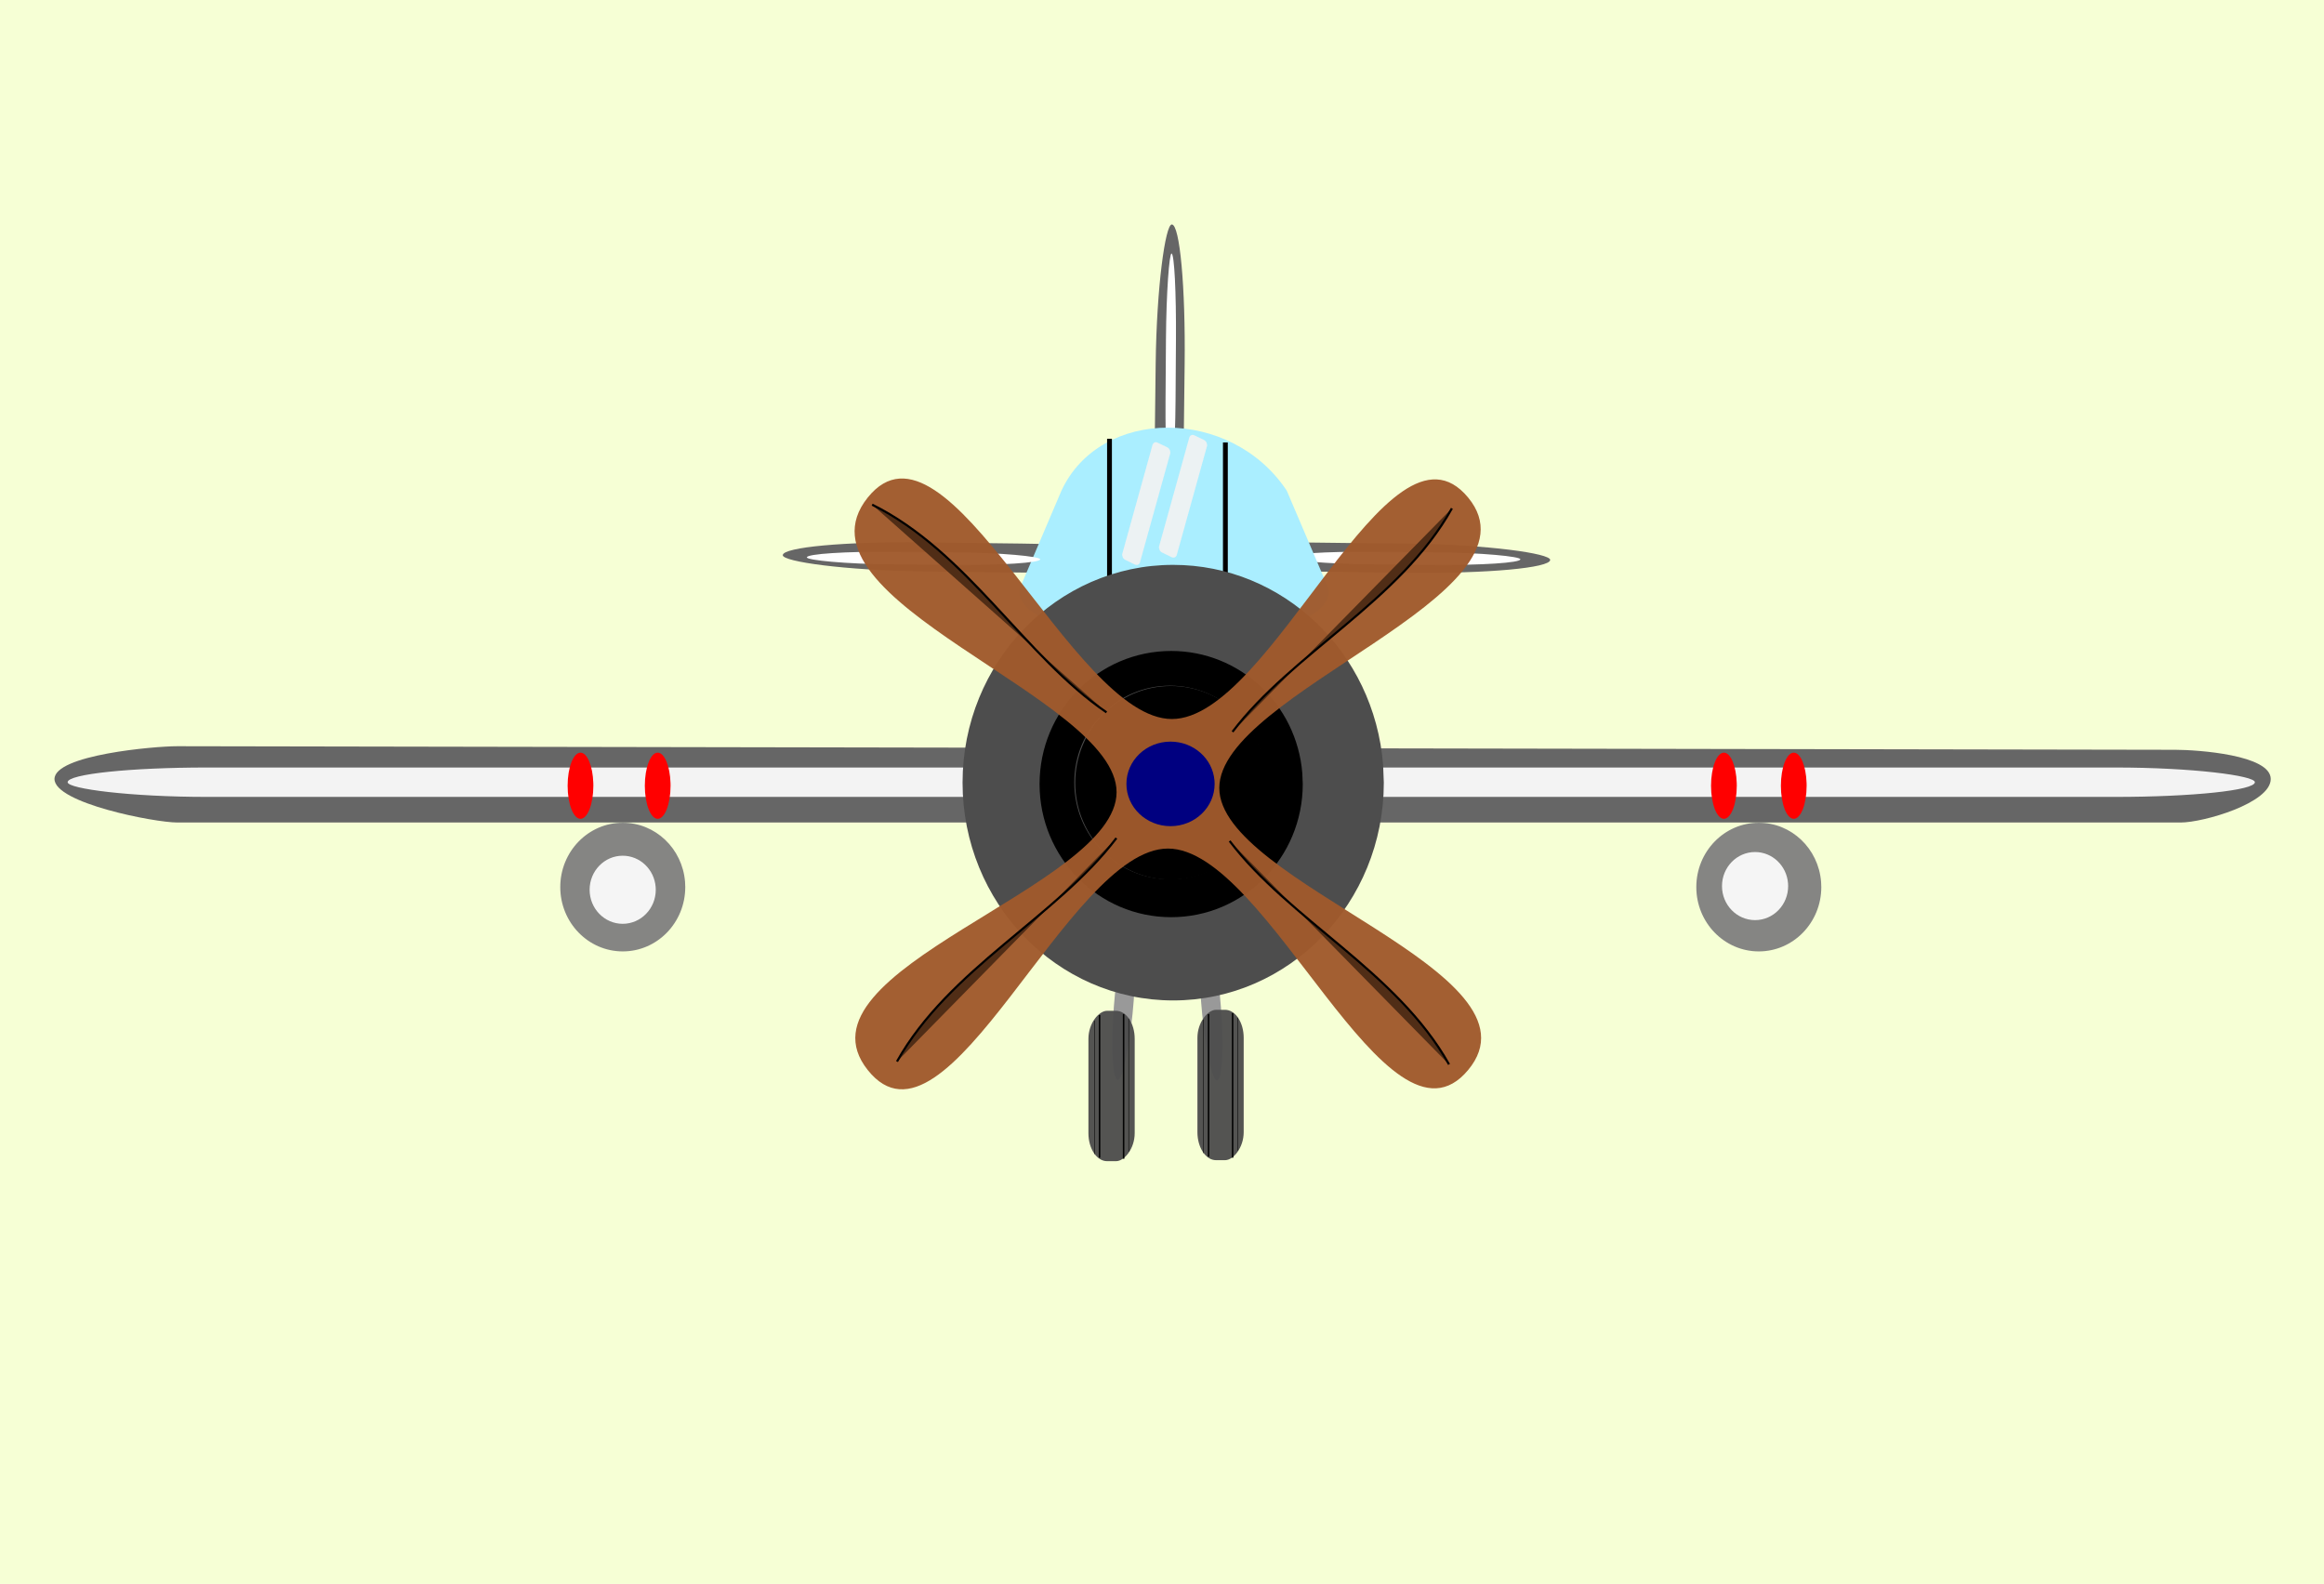
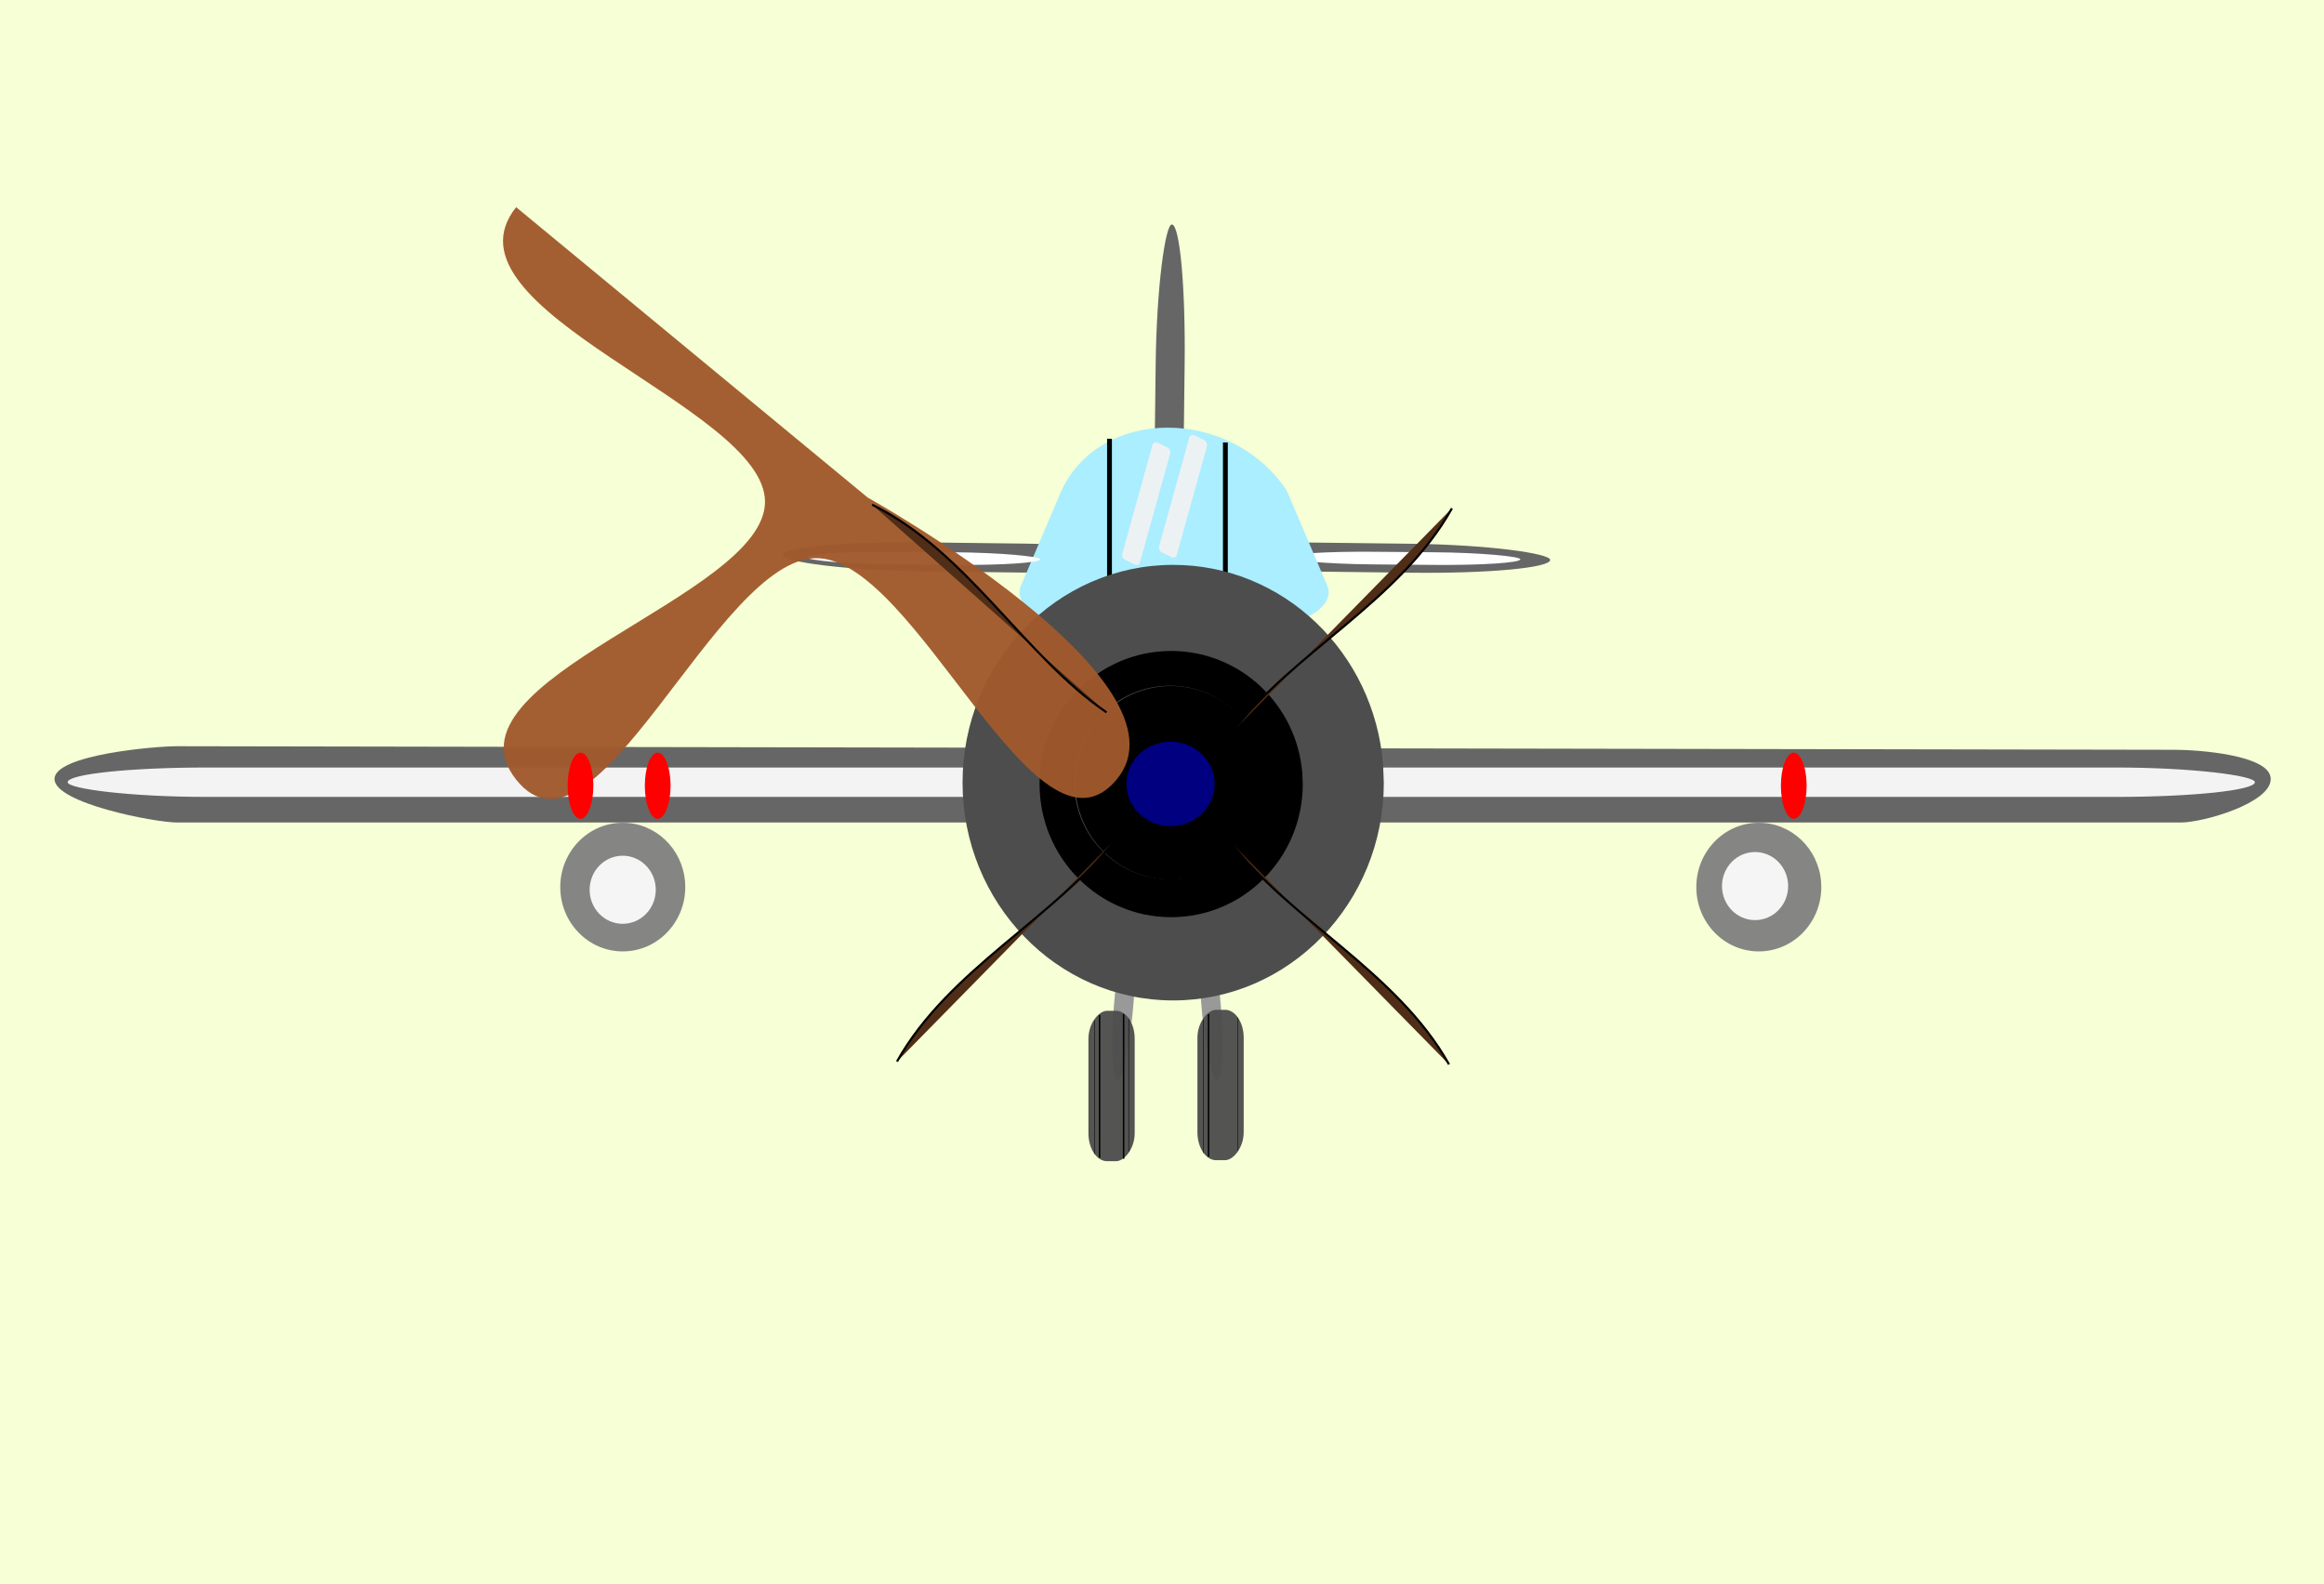
<svg xmlns="http://www.w3.org/2000/svg" xmlns:ns1="http://sodipodi.sourceforge.net/DTD/sodipodi-0.dtd" xmlns:ns2="http://www.inkscape.org/namespaces/inkscape" id="svg2" ns1:docname="avioneta.svg" viewBox="0 0 1071.6 730.36" version="1.1" ns2:version="0.48.0 r9654">
  <defs id="defs4">
    <filter id="filter3875" height="1.117" width="1.298" color-interpolation-filters="sRGB" y="-.059" x="-.149" ns2:collect="always">
      <feGaussianBlur id="feGaussianBlur3877" stdDeviation="0.838" ns2:collect="always" />
    </filter>
    <filter id="filter3879" height="1.117" width="1.298" color-interpolation-filters="sRGB" y="-.059" x="-.149" ns2:collect="always">
      <feGaussianBlur id="feGaussianBlur3881" stdDeviation="0.838" ns2:collect="always" />
    </filter>
    <filter id="filter3933" height="2.264" width="2.301" color-interpolation-filters="sRGB" y="-.632" x="-.65" ns2:collect="always">
      <feGaussianBlur id="feGaussianBlur3935" stdDeviation="9.307" ns2:collect="always" />
    </filter>
    <filter id="filter3937" height="2.102" width="2.135" color-interpolation-filters="sRGB" y="-.551" x="-.567" ns2:collect="always">
      <feGaussianBlur id="feGaussianBlur3939" stdDeviation="8.118" ns2:collect="always" />
    </filter>
    <filter id="filter3975" height="3.179" width="1.029" color-interpolation-filters="sRGB" y="-1.09" x="-.015" ns2:collect="always">
      <feGaussianBlur id="feGaussianBlur3977" stdDeviation="3.669" ns2:collect="always" />
    </filter>
    <filter id="filter3992" height="1.393" width="1.397" color-interpolation-filters="sRGB" y="-.196" x="-.199" ns2:collect="always">
      <feGaussianBlur id="feGaussianBlur3994" stdDeviation="7.613" ns2:collect="always" />
    </filter>
    <filter id="filter4034" height="1.06" width="2.349" color-interpolation-filters="sRGB" y="-.03" x="-.674" ns2:collect="always">
      <feGaussianBlur id="feGaussianBlur4036" stdDeviation="1.026" ns2:collect="always" />
    </filter>
    <filter id="filter4046" height="2.71" width="1.097" color-interpolation-filters="sRGB" y="-.855" x="-.048" ns2:collect="always">
      <feGaussianBlur id="feGaussianBlur4048" stdDeviation="1.643" ns2:collect="always" />
    </filter>
  </defs>
  <ns1:namedview id="base" bordercolor="#666666" ns2:pageshadow="2" ns2:window-y="-8" fit-margin-left="0" pagecolor="#ffffff" ns2:window-height="962" ns2:window-maximized="1" ns2:zoom="0.45254834" ns2:window-x="-8" showgrid="false" borderopacity="1.0" ns2:current-layer="layer1" ns2:cx="780.16758" ns2:cy="314.23873" fit-margin-top="0" fit-margin-right="0" fit-margin-bottom="0" ns2:window-width="1280" ns2:pageopacity="0.0" ns2:document-units="px" />
  <g id="layer1" ns2:label="Capa 1" ns2:groupmode="layer" transform="translate(-27.244 -194.36)">
    <rect id="rect3841" style="color:#000000;stroke-width:0;fill:#f6ffd5" ry="6.7844e-7" height="730.36" width="1071.6" y="194.36" x="27.244" />
    <g id="g4184">
      <rect id="rect4090" style="color:#000000;stroke-width:0;fill:#999999" transform="matrix(.96 .279 .073 .997 0 0)" rx="55.821" ry="73.572" height="70.516" width="9.532" y="464.06" x="567.3" />
      <rect id="rect3907" style="color:#000000;stroke-width:0;fill:#666666" transform="matrix(-1 -.012 .012 -1 0 0)" rx="64.414" ry="40.681" height="13.358" width="174.15" y="-452.32" x="-567.68" />
      <rect id="rect3909" ry="40.681" style="color:#000000;stroke-width:0;fill:#666666" rx="64.414" transform="matrix(-1 -.012 .012 -1 0 0)" height="13.358" width="174.15" y="-450.25" x="-747.36" />
      <rect id="rect3804" ry="40.681" style="color:#000000;stroke-width:0;fill:#666666" rx="64.414" transform="matrix(-.012 1 -1 -.012 0 0)" height="13.358" width="174.15" y="-577.75" x="291.01" />
-       <rect id="rect4024" style="color:#000000;filter:url(#filter4034);stroke-width:0;fill:#ffffff" transform="matrix(-.009 1.32 -1.32 -.029 -7.394 -67.597)" rx="30.147" ry="10.636" height="3.493" width="81.504" y="-439.12" x="277.41" />
      <rect id="rect4022" ry="13.437" style="color:#000000;filter:url(#filter4046);stroke-width:0;fill:#ffffff" rx="30.147" transform="matrix(-1.32 -.011 .023 -1.32 -8.727 -62.262)" height="4.412" width="81.505" y="-387.29" x="-565.05" />
      <path id="path3077" ns1:nodetypes="csssscc" style="color:#000000;stroke-width:0;fill:#aaeeff" ns2:connector-curvature="0" d="m620.59 420.65 18.648 43.749c3.733 8.758-9.433 17.186-21.151 17.186h-98.92c-11.717 0-24.884-8.427-21.151-17.186l18.648-43.749c17.943-38.749 78.172-38.841 103.93 0z" />
      <path id="rect3799" d="m109.01 538.45 921.23 1.647c10.458 0.019 44.048 2.357 44.048 13.47s-31.073 20.06-41.531 20.06h-923.75c-10.458 0-56.633-8.947-56.633-20.06s46.175-15.136 56.633-15.117z" ns1:nodetypes="sssssss" style="color:#000000;stroke-width:0;fill:#666666" ns2:connector-curvature="0" />
      <rect id="rect3825" style="color:#000000;stroke-width:0;fill:#000000" transform="scale(-1,1)" rx="3.39" ry="0" height="88.63" width="2.226" y="398.38" x="-593.38" />
      <rect id="rect3827" ry="0" style="color:#000000;stroke-width:0;fill:#000000" rx="3.39" transform="scale(-1,1)" height="90.325" width="2.226" y="396.68" x="-539.95" />
      <rect id="rect3941" ry="7.183" style="opacity:.959;color:#000000;filter:url(#filter3975);stroke-width:0;fill:#ffffff" rx="38.382" transform="matrix(1.678 0 0 1.678 -22.928 -159.9)" height="8.081" width="601.04" y="422.03" x="48.487" />
      <rect id="rect3810" ry="73.572" style="color:#000000;stroke-width:0;fill:#999999" rx="55.821" transform="matrix(-.96 .279 -.073 .997 0 0)" height="70.516" width="9.532" y="800.64" x="-636.48" />
      <path id="path3793" ns1:rx="111.11678" ns1:ry="117.1777" style="color:#000000;stroke-width:0;fill:#4d4d4d" ns1:type="arc" d="m-1070.8 442.23c0 64.715-49.749 117.18-111.12 117.18-61.368 0-111.12-52.462-111.12-117.18 0-64.715 49.749-117.18 111.12-117.18 57.874 0 106.06 46.845 110.75 107.67" ns1:open="true" transform="matrix(.874 0 0 .857 1601.2 176.26)" ns1:cy="442.23004" ns1:cx="-1181.8785" ns1:end="6.2019976" ns1:start="0" />
      <path id="path3795" ns1:rx="32.324883" ns1:ry="32.324883" style="color:#000000;stroke-width:0;fill:#000000" ns1:type="arc" d="m-1264.7 923.06c0 17.853-14.472 32.325-32.325 32.325-17.852 0-32.325-14.472-32.325-32.325s14.472-32.325 32.325-32.325c16.836 0 30.853 12.923 32.218 29.703" ns1:open="true" transform="matrix(1.365 0 0 1.381 2337.6 -719.42)" ns1:cy="923.06268" ns1:cx="-1297.0359" ns1:end="6.2019976" ns1:start="0" />
      <path id="path3981" d="m436.36 421.81c-25.386 0-45.969 20.822-45.969 46.5s20.583 46.5 45.969 46.5 45.969-20.822 45.969-46.5l-0.156-3.781c-1.942-24.137-21.872-42.719-45.812-42.719zm-0.406 12.125c17.409 0 31.901 13.511 33.312 31.062l0.094 2.75c0 18.673-14.946 33.812-33.406 33.812s-33.438-15.14-33.438-33.812c0-18.673 14.978-33.812 33.438-33.812z" style="color:#000000;filter:url(#filter3992);stroke-width:0;fill:#000000" transform="matrix(1.32 0 0 1.32 -8.727 -62.262)" ns2:connector-curvature="0" />
      <rect id="rect4050" style="color:#000000;filter:url(#filter4046);stroke-width:0;fill:#ffffff" transform="matrix(-1.32 -.011 .023 -1.32 -230.13 -62.262)" rx="30.147" ry="13.437" height="4.412" width="81.505" y="-387.29" x="-565.05" />
-       <path id="rect3004" d="m427.35 423.8c36.705-45.788 94.11 102.11 140.25 102.11 46.144 0 99.948-146.55 136.61-102.11 36.861 44.676-114.75 89.909-114.75 133.9s152.38 84.824 114.75 130.05c-37.166 44.669-92.289-102.11-138.43-102.11-46.144 0-101.75 148.26-138.43 102.11-36.679-46.15 114.75-84.129 114.75-128.12s-152.66-88.54-114.75-135.83z" ns1:nodetypes="sssssszss" style="fill-opacity:.962;stroke-width:0;fill:#a05a2c" ns2:connector-curvature="0" />
+       <path id="rect3004" d="m427.35 423.8s152.38 84.824 114.75 130.05c-37.166 44.669-92.289-102.11-138.43-102.11-46.144 0-101.75 148.26-138.43 102.11-36.679-46.15 114.75-84.129 114.75-128.12s-152.66-88.54-114.75-135.83z" ns1:nodetypes="sssssszss" style="fill-opacity:.962;stroke-width:0;fill:#a05a2c" ns2:connector-curvature="0" />
      <path id="path4499" ns1:rx="3.5355339" ns1:ry="9.0913734" style="color:#000000;stroke-width:0;fill:#ff0000" ns1:type="arc" d="m92.934 719.01c0 5.021-1.583 9.091-3.535 9.091s-3.535-4.07-3.535-9.091c0-5.021 1.583-9.091 3.535-9.091 1.841 0 3.374 3.635 3.524 8.354" ns1:open="true" transform="matrix(1.678 0 0 1.678 144.9 -649.83)" ns1:cy="719.01184" ns1:cx="89.398499" ns1:end="6.2019976" ns1:start="0" />
      <path id="path4501" ns1:rx="3.5355339" ns1:ry="9.0913734" style="color:#000000;stroke-width:0;fill:#ff0000" ns1:type="arc" d="m92.934 719.01c0 5.021-1.583 9.091-3.535 9.091s-3.535-4.07-3.535-9.091c0-5.021 1.583-9.091 3.535-9.091 1.841 0 3.374 3.635 3.524 8.354" ns1:open="true" transform="matrix(1.678 0 0 1.678 180.5 -649.83)" ns1:cy="719.01184" ns1:cx="89.398499" ns1:end="6.2019976" ns1:start="0" />
-       <path id="path4503" ns1:rx="3.5355339" ns1:ry="9.0913734" style="color:#000000;stroke-width:0;fill:#ff0000" ns1:type="arc" d="m92.934 719.01c0 5.021-1.583 9.091-3.535 9.091s-3.535-4.07-3.535-9.091c0-5.021 1.583-9.091 3.535-9.091 1.841 0 3.374 3.635 3.524 8.354" ns1:open="true" transform="matrix(1.678 0 0 1.678 672.13 -649.83)" ns1:cy="719.01184" ns1:cx="89.398499" ns1:end="6.2019976" ns1:start="0" />
      <path id="path4505" ns1:rx="3.5355339" ns1:ry="9.0913734" style="color:#000000;stroke-width:0;fill:#ff0000" ns1:type="arc" d="m92.934 719.01c0 5.021-1.583 9.091-3.535 9.091s-3.535-4.07-3.535-9.091c0-5.021 1.583-9.091 3.535-9.091 1.841 0 3.374 3.635 3.524 8.354" ns1:open="true" transform="matrix(1.678 0 0 1.678 704.34 -649.83)" ns1:cy="719.01184" ns1:cx="89.398499" ns1:end="6.2019976" ns1:start="0" />
      <path id="path4507" ns1:rx="12.121831" ns1:ry="11.616755" style="color:#000000;stroke-width:0;fill:#000080" ns1:type="arc" d="m246.48 727.6c0 6.416-5.427 11.617-12.122 11.617-6.695 0-12.122-5.201-12.122-11.617 0-6.416 5.427-11.617 12.122-11.617 6.314 0 11.57 4.644 12.082 10.675" ns1:open="true" transform="matrix(1.678 0 0 1.678 173.72 -665.09)" ns1:cy="727.59814" ns1:cx="234.35539" ns1:end="6.2019976" ns1:start="0" />
      <rect id="rect3079" style="opacity:.959;color:#000000;filter:url(#filter3879);stroke-width:0;fill:#f2f2f2" rx="1.203" transform="matrix(1.51 .733 -.449 1.617 -22.928 -159.9)" height="33.409" width="5.412" y="149.81" x="430.06" />
      <rect id="rect3081" style="opacity:.959;color:#000000;filter:url(#filter3875);stroke-width:0;fill:#f2f2f2" rx="1.203" transform="matrix(1.51 .733 -.449 1.617 -22.928 -159.9)" height="33.409" width="5.412" y="143.48" x="439.41" />
      <path id="path3911" ns1:rx="17.172594" ns1:ry="17.67767" style="opacity:.959;color:#000000;stroke-width:0;fill:#808080" ns1:type="arc" d="m132.33 218.48c0 9.763-7.688 17.678-17.173 17.678-9.484 0-17.173-7.915-17.173-17.678 0-9.763 7.688-17.678 17.173-17.678 8.944 0 16.391 7.067 17.116 16.244" ns1:open="true" transform="matrix(1.678 0 0 1.678 645 236.79)" ns1:cy="218.48125" ns1:cx="115.15739" ns1:end="6.2019976" ns1:start="0" />
      <path id="path3913" ns1:rx="17.172594" ns1:ry="17.67767" style="opacity:.959;color:#000000;stroke-width:0;fill:#808080" ns1:type="arc" d="m132.33 218.48c0 9.763-7.688 17.678-17.173 17.678-9.484 0-17.173-7.915-17.173-17.678 0-9.763 7.688-17.678 17.173-17.678 8.944 0 16.391 7.067 17.116 16.244" ns1:open="true" transform="matrix(1.678 0 0 1.678 121.17 236.79)" ns1:cy="218.48125" ns1:cx="115.15739" ns1:end="6.2019976" ns1:start="0" />
      <path id="path3917" ns1:rx="17.172594" ns1:ry="17.67767" style="opacity:.959;color:#000000;filter:url(#filter3933);stroke-width:0;fill:#ffffff" ns1:type="arc" ns1:start="0" ns1:open="true" transform="matrix(.888 0 0 .888 734.25 408.93)" ns1:cy="218.48125" ns1:cx="115.15739" ns1:end="6.2019976" d="m132.33 218.48c0 9.763-7.688 17.678-17.173 17.678-9.484 0-17.173-7.915-17.173-17.678 0-9.763 7.688-17.678 17.173-17.678 8.944 0 16.391 7.067 17.116 16.244" />
      <path id="path3919" ns1:rx="17.172594" ns1:ry="17.67767" style="opacity:.959;color:#000000;filter:url(#filter3937);stroke-width:0;fill:#ffffff" ns1:type="arc" d="m132.33 218.48c0 9.763-7.688 17.678-17.173 17.678-9.484 0-17.173-7.915-17.173-17.678 0-9.763 7.688-17.678 17.173-17.678 8.944 0 16.391 7.067 17.116 16.244" ns1:open="true" transform="matrix(.888 0 0 .888 212.11 410.63)" ns1:cy="218.48125" ns1:cx="115.15739" ns1:end="6.2019976" ns1:start="0" />
      <path id="path4012" d="m429.39 427.07c44.046 21.77 70.339 70.141 108.07 95.757" ns1:nodetypes="cc" style="stroke:#000000;stroke-width:1px;fill:#502d16" ns2:connector-curvature="0" />
      <path id="path4014" ns1:nodetypes="cc" style="stroke:#000000;stroke-width:1px;fill:#502d16" ns2:connector-curvature="0" d="m696.72 428.77c-23.995 42.875-73.647 66.659-101.16 103.03" />
      <path id="path4016" d="m695.39 685.18c-24-42.87-73.65-66.66-101.16-103.03" ns1:nodetypes="cc" style="stroke:#000000;stroke-width:1px;fill:#502d16" ns2:connector-curvature="0" />
      <path id="path4018" ns1:nodetypes="cc" style="stroke:#000000;stroke-width:1px;fill:#502d16" ns2:connector-curvature="0" d="m440.85 683.85c23.995-42.875 73.647-66.659 101.16-103.03" />
      <g id="g4076" transform="matrix(1.32 0 0 1.32 -20.064 -65.596)">
        <rect id="rect4052" style="opacity:.959;color:#000000;stroke-width:0;fill:#4d4d4d" transform="rotate(90)" rx="9.785" ry="6.515" height="16.162" width="52.528" y="-432.21" x="550.04" />
        <rect id="rect4058" style="opacity:.959;color:#000000;stroke-width:0;fill:#000000" height="50.536" width=".536" y="551.18" x="428.07" />
        <rect id="rect4060" style="opacity:.959;color:#000000;stroke-width:0;fill:#000000" transform="scale(-1,1)" height="49.821" width=".536" y="551.53" x="-420.21" />
        <rect id="rect4062" style="opacity:.959;color:#000000;stroke-width:0;fill:#000000" height="46.429" width=".179" y="552.78" x="430.03" />
        <rect id="rect4064" style="opacity:.959;color:#000000;stroke-width:0;fill:#000000" transform="scale(-1,1)" height="46.607" width=".179" y="553.5" x="-418.25" />
      </g>
      <g id="g4083" transform="matrix(1.32 0 0 1.32 -1.392 -65.596)">
        <rect id="rect4066" ry="6.515" style="opacity:.959;color:#000000;stroke-width:0;fill:#4d4d4d" rx="9.785" transform="rotate(90)" height="16.162" width="52.528" y="-456.14" x="549.69" />
-         <rect id="rect4068" style="opacity:.959;color:#000000;stroke-width:0;fill:#000000" height="50.536" width=".536" y="550.82" x="452" />
        <rect id="rect4070" style="opacity:.959;color:#000000;stroke-width:0;fill:#000000" transform="scale(-1,1)" height="49.821" width=".536" y="551.18" x="-444.14" />
        <rect id="rect4072" style="opacity:.959;color:#000000;stroke-width:0;fill:#000000" height="46.429" width=".179" y="552.43" x="453.96" />
        <rect id="rect4074" style="opacity:.959;color:#000000;stroke-width:0;fill:#000000" transform="scale(-1,1)" height="46.607" width=".179" y="553.14" x="-442.17" />
      </g>
    </g>
  </g>
</svg>